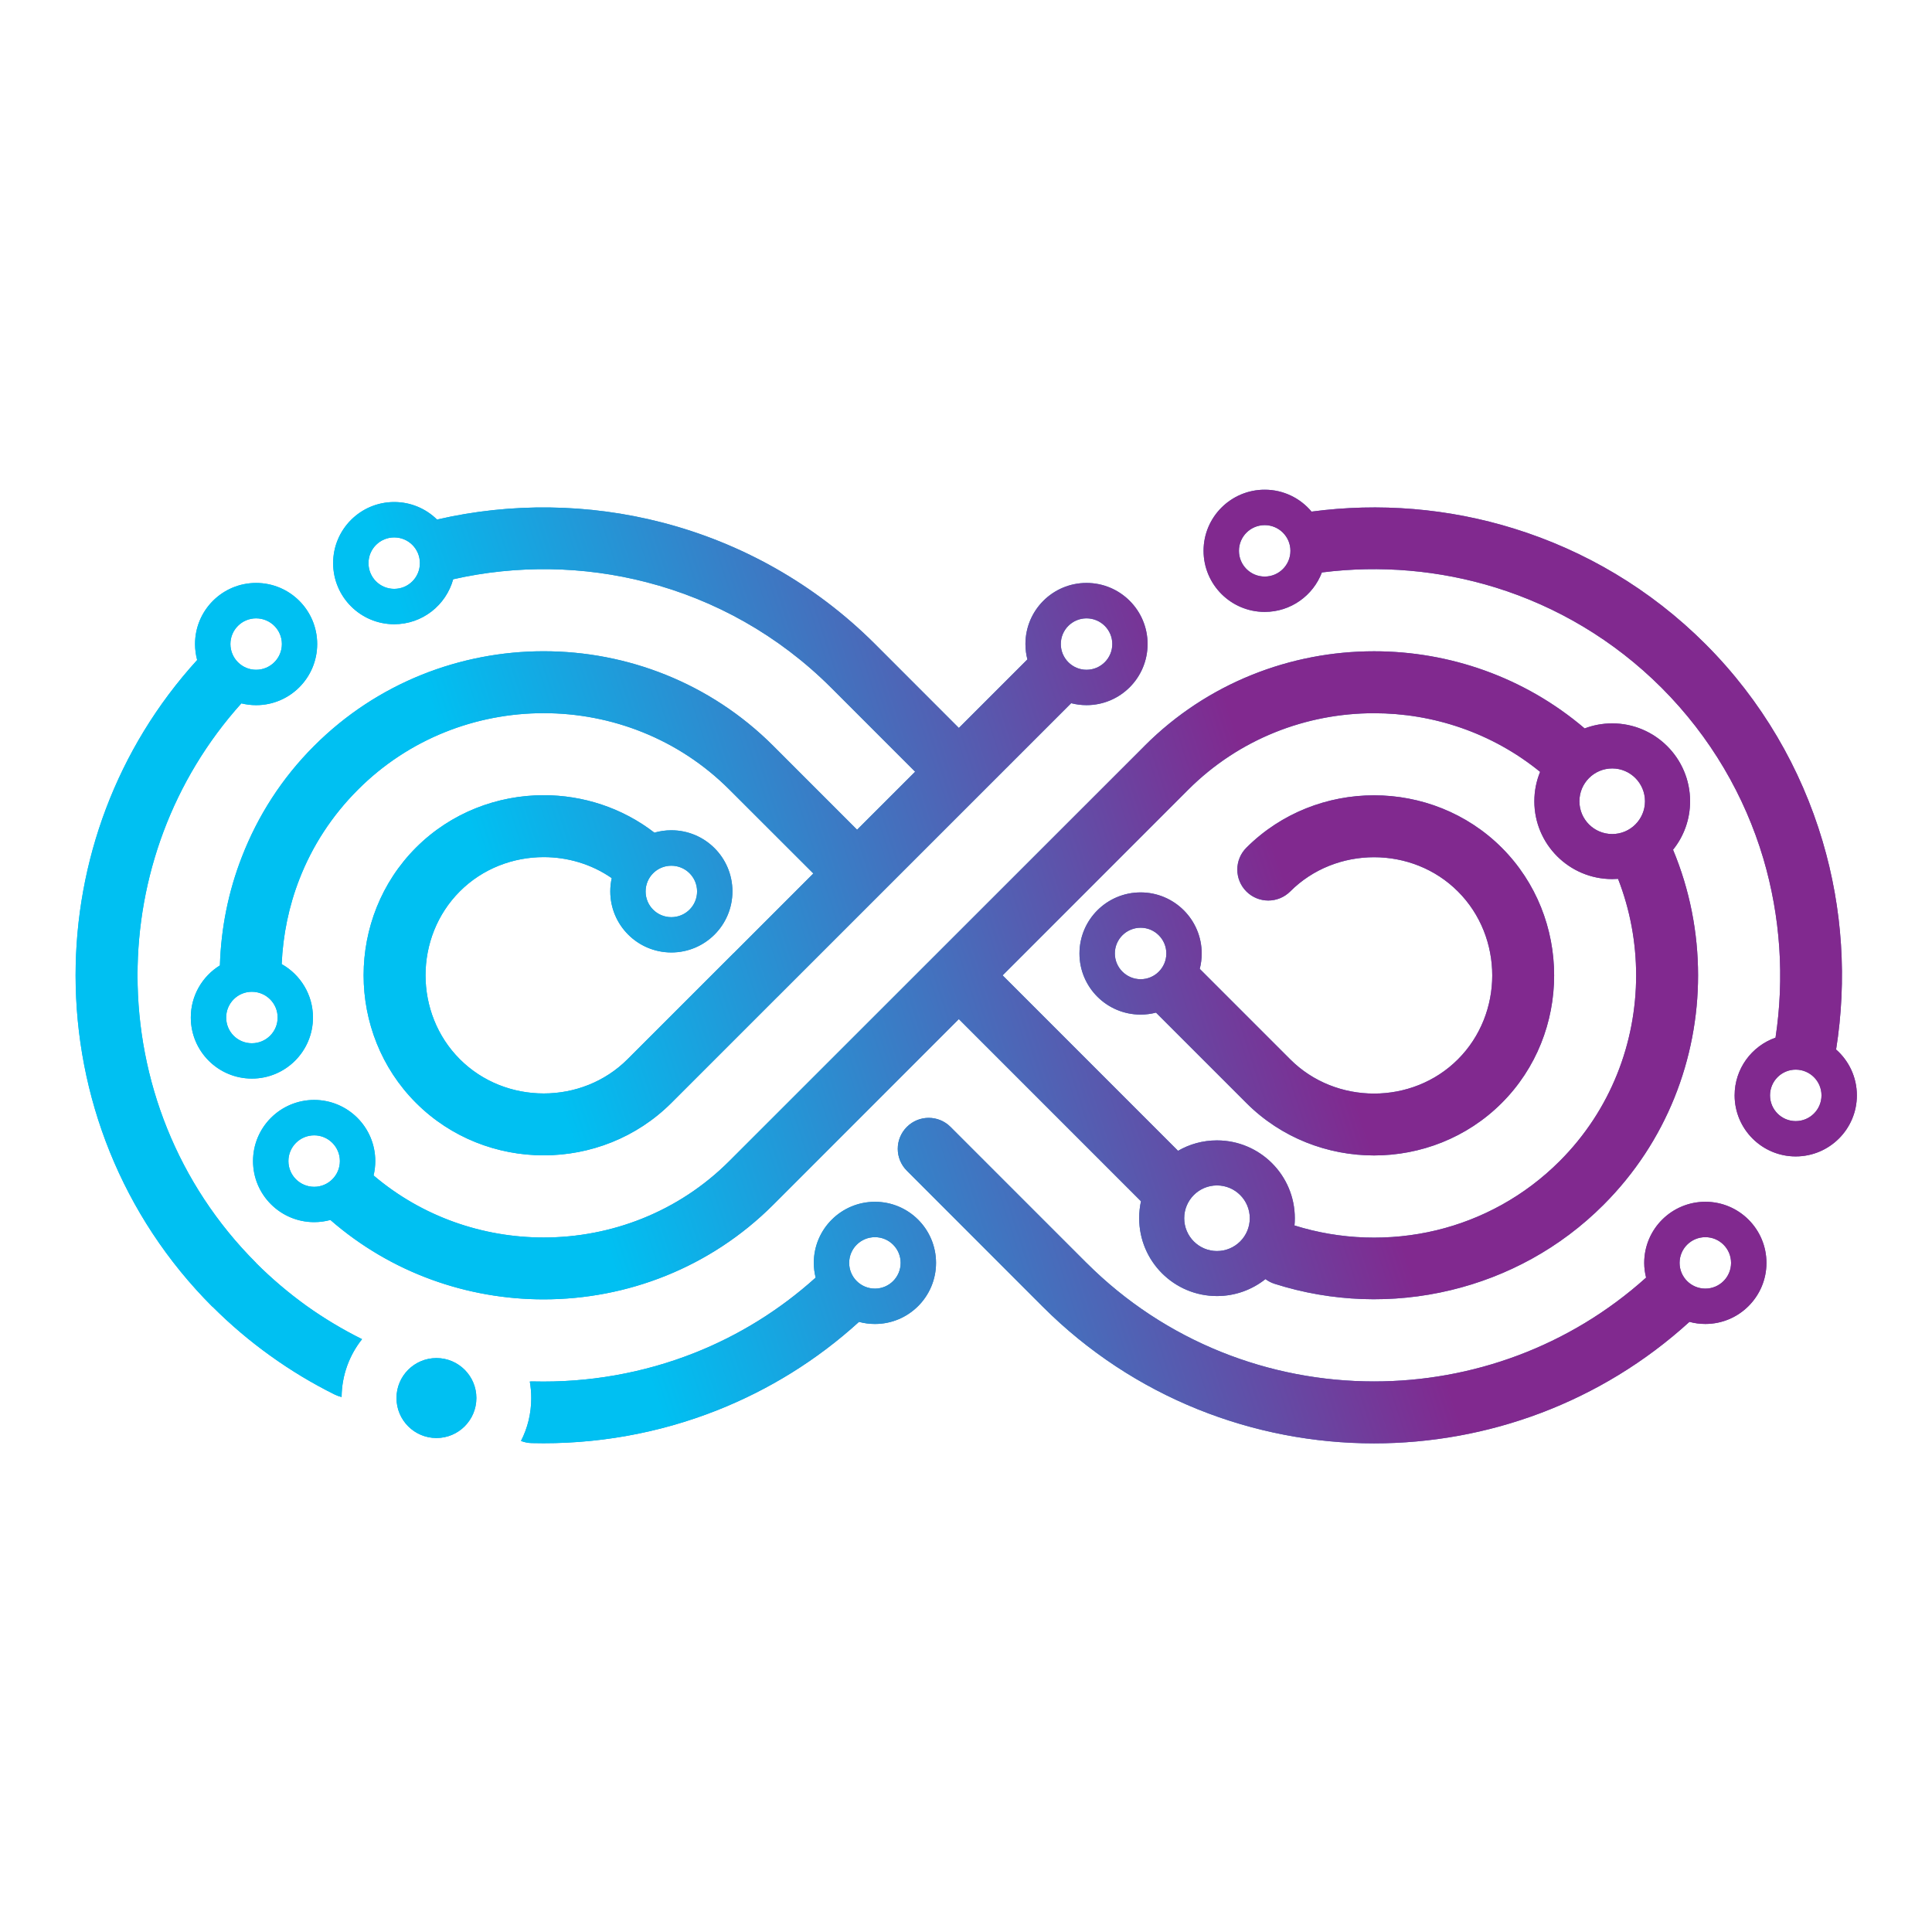
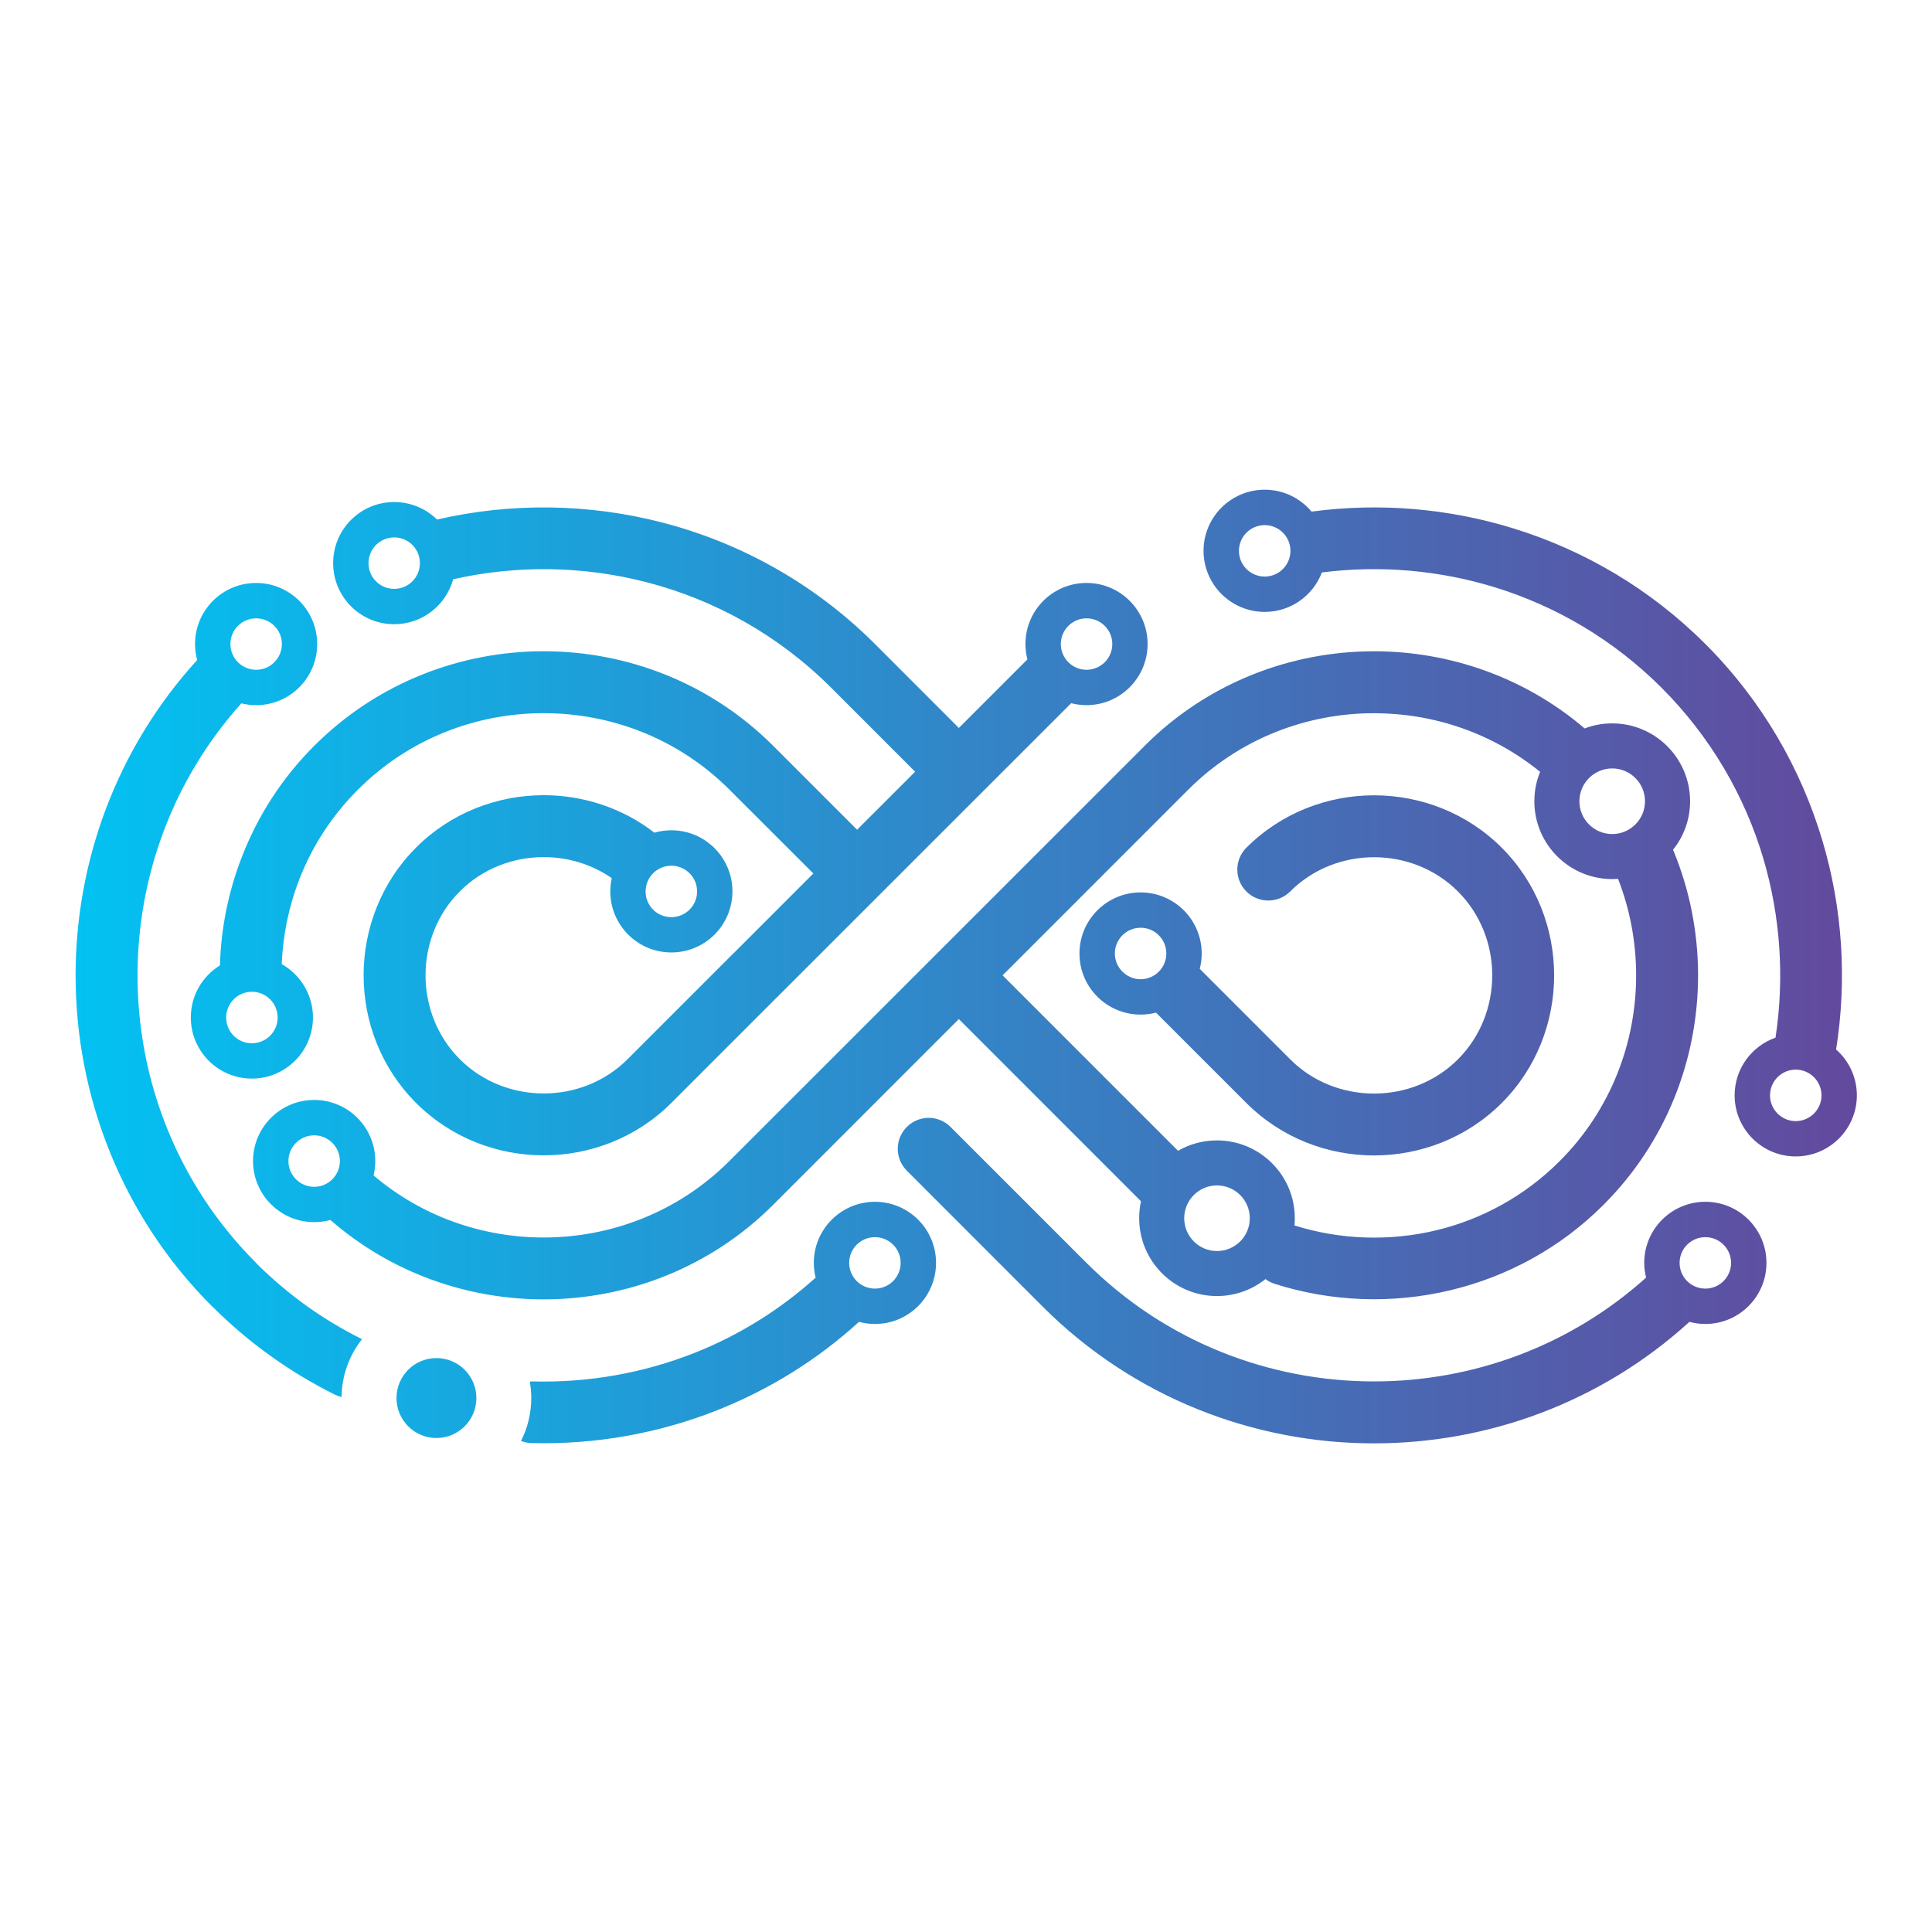
<svg xmlns="http://www.w3.org/2000/svg" id="katman_1" data-name="katman 1" viewBox="0 0 1080 1080">
  <defs>
    <style>
      .cls-1 {
        clip-rule: evenodd;
      }

      .cls-1, .cls-2 {
        fill: url(#Adsız_degrade_32);
      }

      .cls-2 {
        fill-rule: evenodd;
      }

      .cls-3 {
        fill: url(#Adsız_degrade_44);
      }

      .cls-4 {
        clip-path: url(#clippath);
      }
    </style>
    <linearGradient id="Adsız_degrade_32" data-name="Adsız degrade 32" x1="35.28" y1="342.13" x2="1031.03" y2="342.13" gradientTransform="translate(1073.28 882.44) rotate(-180)" gradientUnits="userSpaceOnUse">
      <stop offset="0" stop-color="#63499d" />
      <stop offset="1" stop-color="#02c2f2" />
    </linearGradient>
    <clipPath id="clippath">
-       <path class="cls-1" d="M706.99,293.55c7.92,0,14.37,6.42,14.37,14.36,0,7.97-6.45,14.39-14.37,14.39-7.97,0-14.41-6.42-14.41-14.39,0-7.94,6.44-14.36,14.41-14.36M1003.81,597.93c7.97,0,14.42,6.45,14.42,14.39,0,7.94-6.45,14.39-14.42,14.39-7.92,0-14.36-6.45-14.36-14.39,0-7.94,6.44-14.39,14.36-14.39ZM220.36,300.42c7.97,0,14.36,6.42,14.36,14.37,0,7.97-6.4,14.39-14.36,14.39-7.97,0-14.37-6.42-14.37-14.39,0-7.94,6.41-14.37,14.37-14.37ZM607.36,374.41c-7.91,0-14.36-6.45-14.36-14.39,0-7.94,6.45-14.36,14.36-14.36,7.97,0,14.42,6.42,14.42,14.36,0,7.94-6.45,14.39-14.42,14.39ZM140.79,554.41c7.97,0,14.42,6.45,14.42,14.39,0,7.97-6.45,14.39-14.42,14.39s-14.36-6.42-14.36-14.39c0-7.94,6.4-14.39,14.36-14.39ZM375.27,483.94c7.97,0,14.41,6.42,14.41,14.39,0,7.94-6.44,14.37-14.41,14.37-7.97,0-14.37-6.42-14.37-14.37s6.41-14.39,14.37-14.39ZM434.39,557.46l164.4-164.37c2.75.71,5.64,1.09,8.58,1.09,18.88,0,34.14-15.29,34.14-34.17,0-18.85-15.26-34.14-34.14-34.14-18.87,0-34.14,15.29-34.14,34.14,0,2.99.38,5.86,1.09,8.61l-38.31,38.31-46.89-46.92c-34-33.95-75.25-56.61-118.92-67.92-41.2-10.67-84.54-11.21-125.89-1.66-6.16-6.04-14.61-9.79-23.94-9.79-18.87,0-34.14,15.29-34.14,34.14,0,18.87,15.27,34.16,34.14,34.16,15.74,0,28.97-10.65,32.96-25.13,35.65-8.06,72.83-7.49,108.2,1.68,37.79,9.77,73.59,29.44,103.13,58.98l46.9,46.92-32.44,32.43-46.89-46.9c-35.28-35.25-81.79-52.87-128.31-52.87-46.51,0-93.04,17.64-128.26,52.87-18.12,18.06-31.58,39.26-40.4,61.97-7.63,19.51-11.71,40.12-12.33,60.79-9.77,6.02-16.26,16.81-16.26,29.09,0,18.87,15.27,34.16,34.14,34.16,18.87,0,34.14-15.29,34.14-34.16,0-12.8-7.06-23.97-17.49-29.83.71-16.22,3.98-32.34,9.96-47.63,7.06-18.14,17.97-35.21,32.72-49.93,28.45-28.48,66.1-42.72,103.8-42.72,37.7,0,75.34,14.25,103.79,42.72l46.94,46.9-44.57,44.59-.14.09-59.13,59.13c-12.75,12.78-29.82,19.16-46.89,19.16-17.07,0-34.14-6.38-46.9-19.16-12.75-12.76-19.16-29.83-19.16-46.9,0-17.09,6.41-34.14,19.16-46.9,12.76-12.78,29.83-19.16,46.9-19.16,13.37,0,26.74,3.91,38.03,11.74-.53,2.39-.81,4.86-.81,7.42,0,18.85,15.27,34.14,34.14,34.14,18.87,0,34.14-15.29,34.14-34.14,0-18.87-15.27-34.16-34.14-34.16-3.27,0-6.45.45-9.49,1.33-18.06-13.96-39.97-20.94-61.87-20.94-25.89,0-51.83,9.77-71.36,29.28-19.53,19.53-29.31,45.49-29.31,71.38,0,25.89,9.77,51.85,29.31,71.36,19.53,19.53,45.47,29.3,71.36,29.3,25.89,0,51.83-9.77,71.36-29.3l59.03-59.03.09-.1ZM175.64,634.66c7.91,0,14.36,6.45,14.36,14.39,0,7.94-6.45,14.39-14.36,14.39-7.97,0-14.42-6.45-14.42-14.39,0-7.94,6.45-14.39,14.42-14.39ZM680.29,662.66c10.14,0,18.35,8.23,18.35,18.33,0,10.15-8.21,18.35-18.35,18.35-10.1,0-18.31-8.2-18.31-18.35,0-10.1,8.21-18.33,18.31-18.33ZM882.9,447.91c0-10.12,8.21-18.35,18.35-18.35,10.1,0,18.31,8.23,18.31,18.35,0,10.12-8.21,18.33-18.31,18.33-10.14,0-18.35-8.2-18.35-18.33ZM658.53,643.31l-98.06-98.08,103.79-103.82c28.5-28.48,66.15-42.72,103.84-42.72,33,0,66,10.93,92.84,32.79-2.09,5.08-3.23,10.62-3.23,16.43,0,24.01,19.49,43.5,43.53,43.5,1.09,0,2.18-.05,3.27-.12,6.74,17.28,10.1,35.61,10.1,53.94,0,37.67-14.22,75.34-42.72,103.82-19.68,19.7-43.67,32.58-68.9,38.67-26.13,6.28-53.67,5.38-79.37-2.68.14-1.33.19-2.68.19-4.05,0-24.01-19.49-43.5-43.53-43.5-7.92,0-15.36,2.11-21.76,5.83ZM639.85,416.95l-116.08,116.05-116.08,116.05c-28.45,28.47-66.09,42.72-103.79,42.72-33.95,0-67.9-11.57-95.07-34.69.62-2.56.95-5.26.95-8.04,0-18.87-15.31-34.16-34.14-34.16-18.87,0-34.19,15.29-34.19,34.16,0,18.85,15.32,34.14,34.19,34.14,3.13,0,6.16-.43,9.05-1.21,33.95,29.59,76.58,44.38,119.21,44.38,46.51,0,93.03-17.61,128.31-52.85l103.79-103.82,101.81,101.83c-.66,3.03-1,6.21-1,9.46,0,24.04,19.44,43.53,43.48,43.53,10.24,0,19.68-3.56,27.12-9.48,1.52,1.16,3.27,2.06,5.17,2.66,31.86,10.14,66,11.33,98.39,3.53,31.43-7.54,61.17-23.45,85.39-47.7,35.28-35.25,52.87-81.77,52.87-128.28,0-23.92-4.64-47.82-13.99-70.22,5.98-7.42,9.53-16.86,9.53-27.1,0-24.04-19.53-43.53-43.53-43.53-5.45,0-10.62,1-15.41,2.82-33.71-28.74-75.72-43.13-117.73-43.13-46.51,0-93.03,17.62-128.26,52.87ZM938.9,705.97c0-7.97,6.44-14.39,14.41-14.39,7.92,0,14.37,6.42,14.37,14.39,0,7.94-6.45,14.37-14.37,14.37-7.97,0-14.41-6.42-14.41-14.37ZM607.36,705.97l-76-76.01c-6.74-6.76-17.69-6.76-24.42,0-6.78,6.76-6.78,17.71,0,24.47l75.96,76.01c50.97,50.93,118.07,76.41,185.21,76.41,63.25,0,126.56-22.64,176.3-67.93,2.84.78,5.83,1.18,8.91,1.18,18.83,0,34.14-15.29,34.14-34.14,0-18.87-15.31-34.16-34.14-34.16-18.87,0-34.19,15.29-34.19,34.16,0,2.85.38,5.6,1.05,8.23-43.01,38.69-97.54,58.04-152.07,58.04-58.27,0-116.55-22.1-160.74-66.27ZM489.11,720.34c-7.97,0-14.42-6.42-14.42-14.37,0-7.97,6.45-14.39,14.42-14.39,7.92,0,14.36,6.42,14.36,14.39,0,7.94-6.44,14.37-14.36,14.37ZM523.25,705.97c0-18.87-15.27-34.16-34.14-34.16-18.87,0-34.19,15.29-34.19,34.16,0,2.85.38,5.6,1.04,8.23-20.39,18.37-43.29,32.36-67.43,41.96-28.92,11.5-59.74,16.83-90.51,16.08-.62-.03-1.24,0-1.85.05.52,3.01.81,6.09.81,9.22,0,8.63-2.04,16.78-5.74,23.99,1.85.71,3.89,1.16,5.98,1.19,35.28.9,70.74-5.26,104.03-18.49,28.5-11.33,55.29-27.74,78.94-49.27,2.85.78,5.83,1.18,8.92,1.18,18.87,0,34.14-15.29,34.14-34.14ZM157.58,360.02c0,7.94-6.45,14.39-14.42,14.39-7.92,0-14.36-6.45-14.36-14.39,0-7.94,6.44-14.36,14.36-14.36,7.97,0,14.42,6.42,14.42,14.36ZM190.96,780.94c.1-12.21,4.36-23.45,11.43-32.34-10.86-5.41-21.34-11.67-31.29-18.8-9.72-7.02-19.11-14.94-27.98-23.8l.05-.03c-44.19-44.19-66.29-102.46-66.29-160.74,0-54.53,19.39-109.06,58.04-152.04,2.66.64,5.4,1,8.25,1,18.87,0,34.14-15.29,34.14-34.17,0-18.85-15.27-34.14-34.14-34.14-18.87,0-34.14,15.29-34.14,34.14,0,3.08.43,6.09,1.18,8.94-45.28,49.72-67.95,112.99-67.95,176.27,0,67.12,25.51,134.26,76.43,185.21l.05-.05.05.05c10.05,10.05,20.82,19.18,32.2,27.34,11.62,8.37,23.71,15.62,36.18,21.81,1.23.59,2.51,1.04,3.79,1.35ZM243.97,759.17c-12.33,0-22.33,10-22.33,22.33,0,12.35,10,22.36,22.33,22.36,12.33,0,22.33-10,22.33-22.36,0-12.33-10-22.33-22.33-22.33ZM651.99,533c0,7.94-6.45,14.39-14.36,14.39s-14.42-6.45-14.42-14.39c0-7.94,6.45-14.39,14.42-14.39,7.91,0,14.36,6.45,14.36,14.39ZM646.2,566.05l50.55,50.55c19.53,19.53,45.47,29.3,71.36,29.3s51.83-9.77,71.36-29.3c19.53-19.51,29.3-45.47,29.3-71.36,0-25.91-9.77-51.85-29.3-71.38-19.53-19.51-45.47-29.28-71.36-29.28s-51.83,9.77-71.36,29.28c-6.78,6.76-6.78,17.73,0,24.49,6.74,6.73,17.69,6.73,24.47,0,12.75-12.78,29.82-19.16,46.89-19.16,17.07,0,34.14,6.38,46.9,19.16,12.75,12.76,19.16,29.8,19.16,46.9,0,17.07-6.41,34.14-19.16,46.9-12.76,12.78-29.83,19.16-46.9,19.16-17.07,0-34.14-6.38-46.89-19.16l-50.55-50.55c.71-2.73,1.09-5.62,1.09-8.58,0-18.87-15.32-34.16-34.14-34.16-18.88,0-34.19,15.29-34.19,34.16,0,18.87,15.31,34.14,34.19,34.14,2.94,0,5.83-.38,8.58-1.09ZM738.95,320c32.48-4.13,65.72-1.3,97.2,8.46,33.9,10.53,65.86,29.21,92.7,56.02,27.5,27.55,46.47,60.48,56.85,95.38,9.62,32.55,11.9,66.86,6.83,100.21-13.32,4.67-22.86,17.35-22.86,32.24,0,18.85,15.31,34.14,34.14,34.14,18.87,0,34.19-15.29,34.19-34.14,0-10.22-4.5-19.37-11.61-25.63,6.16-38.81,3.65-78.74-7.59-116.55-12-40.42-33.81-78.45-65.48-110.13-30.86-30.84-67.71-52.35-107.02-64.53-36.6-11.38-75.34-14.53-113.14-9.48-6.26-7.49-15.69-12.24-26.17-12.24-18.87,0-34.19,15.29-34.19,34.14,0,18.87,15.31,34.17,34.19,34.17,14.61,0,27.08-9.18,31.96-22.07Z" />
-     </clipPath>
+       </clipPath>
    <linearGradient id="Adsız_degrade_44" data-name="Adsız degrade 44" x1="73.29" y1="490.98" x2="990.17" y2="193.47" gradientTransform="translate(1073.28 882.44) rotate(-180)" gradientUnits="userSpaceOnUse">
      <stop offset=".31" stop-color="#81298f" />
      <stop offset=".75" stop-color="#00c0f2" />
    </linearGradient>
  </defs>
  <path class="cls-2" d="M706.99,293.55c7.92,0,14.37,6.42,14.37,14.36,0,7.97-6.45,14.39-14.37,14.39-7.97,0-14.41-6.42-14.41-14.39,0-7.94,6.44-14.36,14.41-14.36M1003.81,597.93c7.97,0,14.42,6.45,14.42,14.39,0,7.94-6.45,14.39-14.42,14.39-7.92,0-14.36-6.45-14.36-14.39,0-7.94,6.44-14.39,14.36-14.39ZM220.36,300.42c7.97,0,14.36,6.42,14.36,14.37,0,7.97-6.4,14.39-14.36,14.39-7.97,0-14.37-6.42-14.37-14.39,0-7.94,6.41-14.37,14.37-14.37ZM607.36,374.41c-7.91,0-14.36-6.45-14.36-14.39,0-7.94,6.45-14.36,14.36-14.36,7.97,0,14.42,6.42,14.42,14.36,0,7.94-6.45,14.39-14.42,14.39ZM140.79,554.41c7.97,0,14.42,6.45,14.42,14.39,0,7.97-6.45,14.39-14.42,14.39s-14.36-6.42-14.36-14.39c0-7.94,6.4-14.39,14.36-14.39ZM375.27,483.94c7.97,0,14.41,6.42,14.41,14.39,0,7.94-6.44,14.37-14.41,14.37-7.97,0-14.37-6.42-14.37-14.37s6.41-14.39,14.37-14.39ZM434.39,557.46l164.4-164.37c2.75.71,5.64,1.09,8.58,1.09,18.88,0,34.14-15.29,34.14-34.17,0-18.85-15.26-34.14-34.14-34.14-18.87,0-34.14,15.29-34.14,34.14,0,2.99.38,5.86,1.09,8.61l-38.31,38.31-46.89-46.92c-34-33.95-75.25-56.61-118.92-67.92-41.2-10.67-84.54-11.21-125.89-1.66-6.16-6.04-14.61-9.79-23.94-9.79-18.87,0-34.14,15.29-34.14,34.14,0,18.87,15.27,34.16,34.14,34.16,15.74,0,28.97-10.65,32.96-25.13,35.65-8.06,72.83-7.49,108.2,1.68,37.79,9.77,73.59,29.44,103.13,58.98l46.9,46.92-32.44,32.43-46.89-46.9c-35.28-35.25-81.79-52.87-128.31-52.87-46.51,0-93.04,17.64-128.26,52.87-18.12,18.06-31.58,39.26-40.4,61.97-7.63,19.51-11.71,40.12-12.33,60.79-9.77,6.02-16.26,16.81-16.26,29.09,0,18.87,15.27,34.16,34.14,34.16,18.87,0,34.14-15.29,34.14-34.16,0-12.8-7.06-23.97-17.49-29.83.71-16.22,3.98-32.34,9.96-47.63,7.06-18.14,17.97-35.21,32.72-49.93,28.45-28.48,66.1-42.72,103.8-42.72,37.7,0,75.34,14.25,103.79,42.72l46.94,46.9-44.57,44.59-.14.09-59.13,59.13c-12.75,12.78-29.82,19.16-46.89,19.16-17.07,0-34.14-6.38-46.9-19.16-12.75-12.76-19.16-29.83-19.16-46.9,0-17.09,6.41-34.14,19.16-46.9,12.76-12.78,29.83-19.16,46.9-19.16,13.37,0,26.74,3.91,38.03,11.74-.53,2.39-.81,4.86-.81,7.42,0,18.85,15.27,34.14,34.14,34.14,18.87,0,34.14-15.29,34.14-34.14,0-18.87-15.27-34.16-34.14-34.16-3.27,0-6.45.45-9.49,1.33-18.06-13.96-39.97-20.94-61.87-20.94-25.89,0-51.83,9.77-71.36,29.28-19.53,19.53-29.31,45.49-29.31,71.38,0,25.89,9.77,51.85,29.31,71.36,19.53,19.53,45.47,29.3,71.36,29.3,25.89,0,51.83-9.77,71.36-29.3l59.03-59.03.09-.1ZM175.64,634.66c7.91,0,14.36,6.45,14.36,14.39,0,7.94-6.45,14.39-14.36,14.39-7.97,0-14.42-6.45-14.42-14.39,0-7.94,6.45-14.39,14.42-14.39ZM680.29,662.66c10.14,0,18.35,8.23,18.35,18.33,0,10.15-8.21,18.35-18.35,18.35-10.1,0-18.31-8.2-18.31-18.35,0-10.1,8.21-18.33,18.31-18.33ZM882.9,447.91c0-10.12,8.21-18.35,18.35-18.35,10.1,0,18.31,8.23,18.31,18.35,0,10.12-8.21,18.33-18.31,18.33-10.14,0-18.35-8.2-18.35-18.33ZM658.53,643.31l-98.06-98.08,103.79-103.82c28.5-28.48,66.15-42.72,103.84-42.72,33,0,66,10.93,92.84,32.79-2.09,5.08-3.23,10.62-3.23,16.43,0,24.01,19.49,43.5,43.53,43.5,1.09,0,2.18-.05,3.27-.12,6.74,17.28,10.1,35.61,10.1,53.94,0,37.67-14.22,75.34-42.72,103.82-19.68,19.7-43.67,32.58-68.9,38.67-26.13,6.28-53.67,5.38-79.37-2.68.14-1.33.19-2.68.19-4.05,0-24.01-19.49-43.5-43.53-43.5-7.92,0-15.36,2.11-21.76,5.83ZM639.85,416.95l-116.08,116.05-116.08,116.05c-28.45,28.47-66.09,42.72-103.79,42.72-33.95,0-67.9-11.57-95.07-34.69.62-2.56.95-5.26.95-8.04,0-18.87-15.31-34.16-34.14-34.16-18.87,0-34.19,15.29-34.19,34.16,0,18.85,15.32,34.14,34.19,34.14,3.13,0,6.16-.43,9.05-1.21,33.95,29.59,76.58,44.38,119.21,44.38,46.51,0,93.03-17.61,128.31-52.85l103.79-103.82,101.81,101.83c-.66,3.03-1,6.21-1,9.46,0,24.04,19.44,43.53,43.48,43.53,10.24,0,19.68-3.56,27.12-9.48,1.52,1.16,3.27,2.06,5.17,2.66,31.86,10.14,66,11.33,98.39,3.53,31.43-7.54,61.17-23.45,85.39-47.7,35.28-35.25,52.87-81.77,52.87-128.28,0-23.92-4.64-47.82-13.99-70.22,5.98-7.42,9.53-16.86,9.53-27.1,0-24.04-19.53-43.53-43.53-43.53-5.45,0-10.62,1-15.41,2.82-33.71-28.74-75.72-43.13-117.73-43.13-46.51,0-93.03,17.62-128.26,52.87ZM938.9,705.97c0-7.97,6.44-14.39,14.41-14.39,7.92,0,14.37,6.42,14.37,14.39,0,7.94-6.45,14.37-14.37,14.37-7.97,0-14.41-6.42-14.41-14.37ZM607.36,705.97l-76-76.01c-6.74-6.76-17.69-6.76-24.42,0-6.78,6.76-6.78,17.71,0,24.47l75.96,76.01c50.97,50.93,118.07,76.41,185.21,76.41,63.25,0,126.56-22.64,176.3-67.93,2.84.78,5.83,1.18,8.91,1.18,18.83,0,34.14-15.29,34.14-34.14,0-18.87-15.31-34.16-34.14-34.16-18.87,0-34.19,15.29-34.19,34.16,0,2.85.38,5.6,1.05,8.23-43.01,38.69-97.54,58.04-152.07,58.04-58.27,0-116.55-22.1-160.74-66.27ZM489.11,720.34c-7.97,0-14.42-6.42-14.42-14.37,0-7.97,6.45-14.39,14.42-14.39,7.92,0,14.36,6.42,14.36,14.39,0,7.94-6.44,14.37-14.36,14.37ZM523.25,705.97c0-18.87-15.27-34.16-34.14-34.16-18.87,0-34.19,15.29-34.19,34.16,0,2.85.38,5.6,1.04,8.23-20.39,18.37-43.29,32.36-67.43,41.96-28.92,11.5-59.74,16.83-90.51,16.08-.62-.03-1.24,0-1.85.05.52,3.01.81,6.09.81,9.22,0,8.63-2.04,16.78-5.74,23.99,1.85.71,3.89,1.16,5.98,1.19,35.28.9,70.74-5.26,104.03-18.49,28.5-11.33,55.29-27.74,78.94-49.27,2.85.78,5.83,1.18,8.92,1.18,18.87,0,34.14-15.29,34.14-34.14ZM157.58,360.02c0,7.94-6.45,14.39-14.42,14.39-7.92,0-14.36-6.45-14.36-14.39,0-7.94,6.44-14.36,14.36-14.36,7.97,0,14.42,6.42,14.42,14.36ZM190.96,780.94c.1-12.21,4.36-23.45,11.43-32.34-10.86-5.41-21.34-11.67-31.29-18.8-9.72-7.02-19.11-14.94-27.98-23.8l.05-.03c-44.19-44.19-66.29-102.46-66.29-160.74,0-54.53,19.39-109.06,58.04-152.04,2.66.64,5.4,1,8.25,1,18.87,0,34.14-15.29,34.14-34.17,0-18.85-15.27-34.14-34.14-34.14-18.87,0-34.14,15.29-34.14,34.14,0,3.08.43,6.09,1.18,8.94-45.28,49.72-67.95,112.99-67.95,176.27,0,67.12,25.51,134.26,76.43,185.21l.05-.05.05.05c10.05,10.05,20.82,19.18,32.2,27.34,11.62,8.37,23.71,15.62,36.18,21.81,1.23.59,2.51,1.04,3.79,1.35ZM243.97,759.17c-12.33,0-22.33,10-22.33,22.33,0,12.35,10,22.36,22.33,22.36,12.33,0,22.33-10,22.33-22.36,0-12.33-10-22.33-22.33-22.33ZM651.99,533c0,7.94-6.45,14.39-14.36,14.39s-14.42-6.45-14.42-14.39c0-7.94,6.45-14.39,14.42-14.39,7.91,0,14.36,6.45,14.36,14.39ZM646.2,566.05l50.55,50.55c19.53,19.53,45.47,29.3,71.36,29.3s51.83-9.77,71.36-29.3c19.53-19.51,29.3-45.47,29.3-71.36,0-25.91-9.77-51.85-29.3-71.38-19.53-19.51-45.47-29.28-71.36-29.28s-51.83,9.77-71.36,29.28c-6.78,6.76-6.78,17.73,0,24.49,6.74,6.73,17.69,6.73,24.47,0,12.75-12.78,29.82-19.16,46.89-19.16,17.07,0,34.14,6.38,46.9,19.16,12.75,12.76,19.16,29.8,19.16,46.9,0,17.07-6.41,34.14-19.16,46.9-12.76,12.78-29.83,19.16-46.9,19.16-17.07,0-34.14-6.38-46.89-19.16l-50.55-50.55c.71-2.73,1.09-5.62,1.09-8.58,0-18.87-15.32-34.16-34.14-34.16-18.88,0-34.19,15.29-34.19,34.16,0,18.87,15.31,34.14,34.19,34.14,2.94,0,5.83-.38,8.58-1.09ZM738.95,320c32.48-4.13,65.72-1.3,97.2,8.46,33.9,10.53,65.86,29.21,92.7,56.02,27.5,27.55,46.47,60.48,56.85,95.38,9.62,32.55,11.9,66.86,6.83,100.21-13.32,4.67-22.86,17.35-22.86,32.24,0,18.85,15.31,34.14,34.14,34.14,18.87,0,34.19-15.29,34.19-34.14,0-10.22-4.5-19.37-11.61-25.63,6.16-38.81,3.65-78.74-7.59-116.55-12-40.42-33.81-78.45-65.48-110.13-30.86-30.84-67.71-52.35-107.02-64.53-36.6-11.38-75.34-14.53-113.14-9.48-6.26-7.49-15.69-12.24-26.17-12.24-18.87,0-34.19,15.29-34.19,34.14,0,18.87,15.31,34.17,34.19,34.17,14.61,0,27.08-9.18,31.96-22.07Z" />
  <g class="cls-4">
    <rect class="cls-3" x="42.26" y="273.77" width="995.74" height="533.82" />
  </g>
</svg>